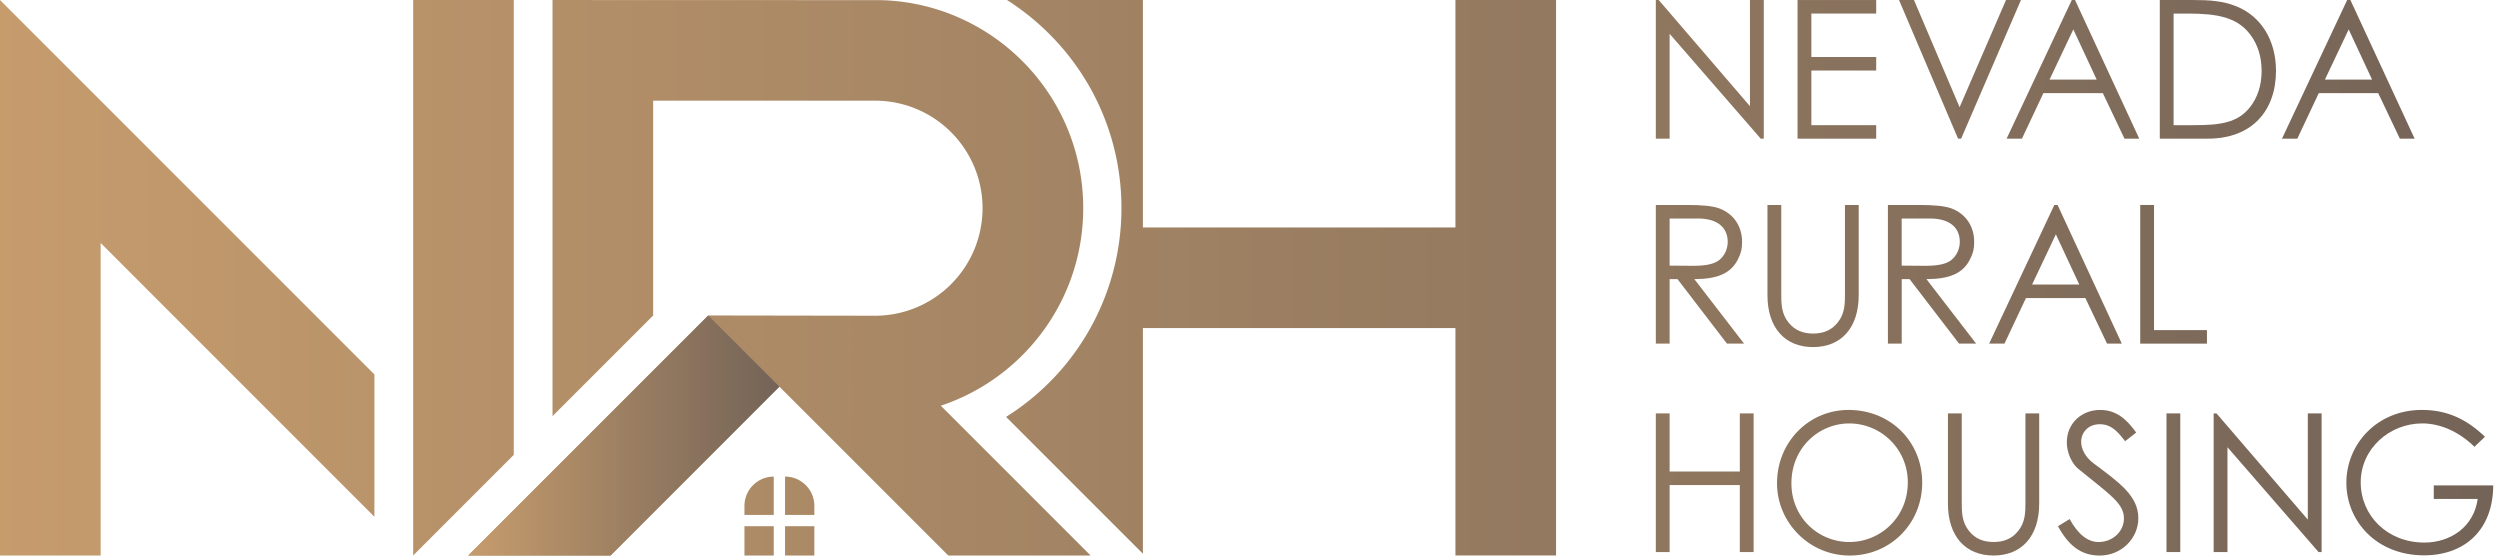
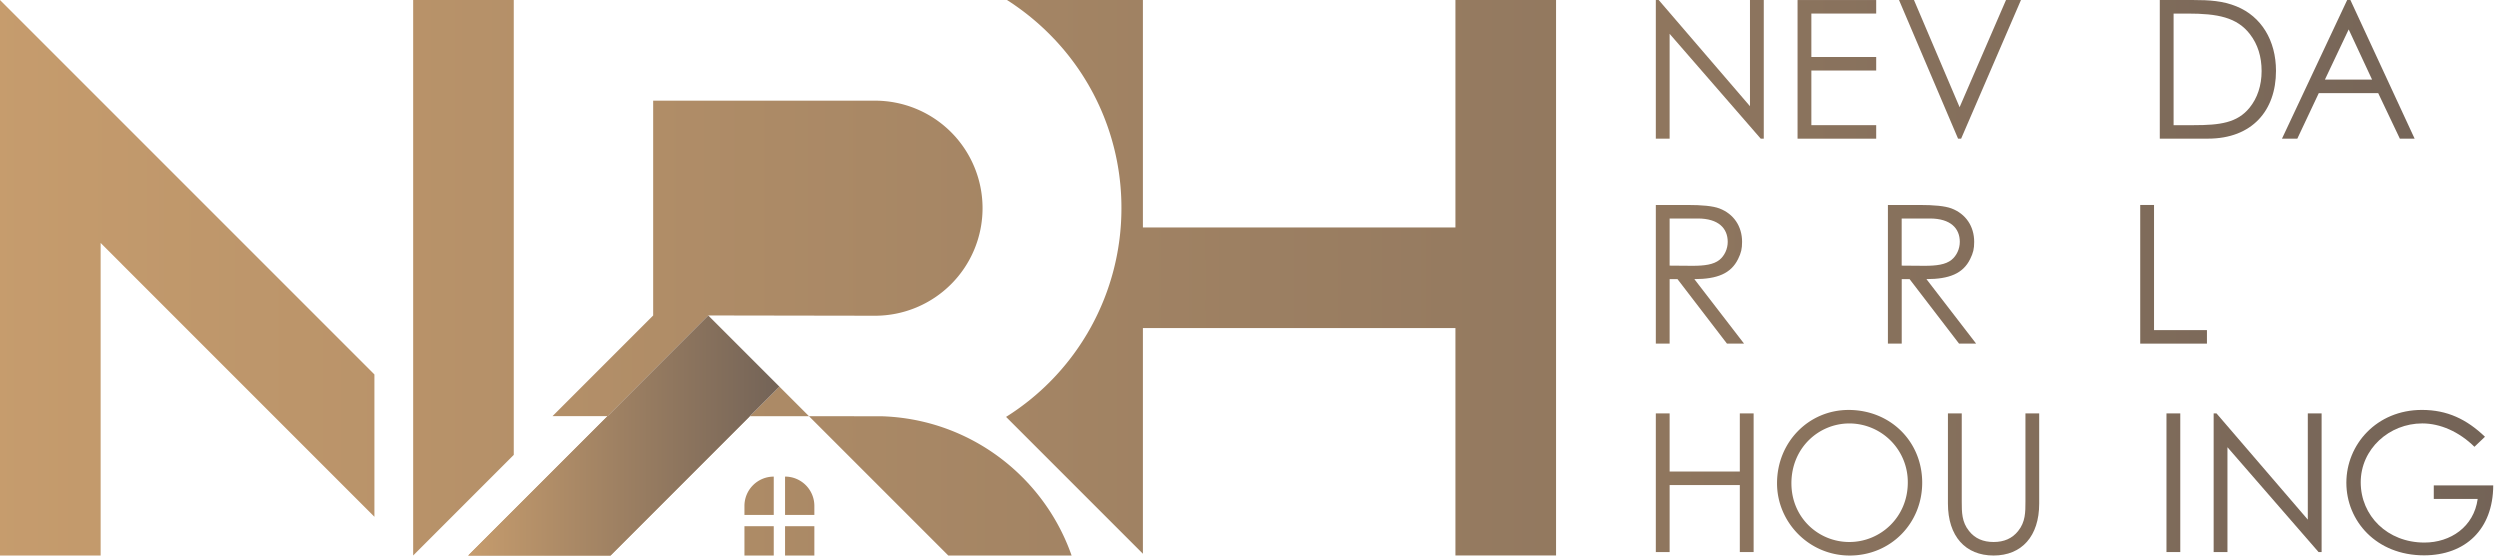
<svg xmlns="http://www.w3.org/2000/svg" width="180" height="40" fill="none">
  <path d="M119.219 9.983V0h.207l6.572 7.647V0h.994v9.983h-.22l-6.559-7.548v7.548h-.994Z" fill="url(#a)" />
  <path d="M129.424.002h5.662v.974h-4.668v3.128h4.668v.974h-4.668v3.934h4.668v.973h-5.662V.002Z" fill="url(#b)" />
  <path d="M136.729.002h1.077l3.285 7.717 3.341-7.717h1.077l-4.308 9.983h-.22L136.729.002Z" fill="url(#c)" />
-   <path d="m149.402.002 4.625 9.983h-1.064l-1.559-3.28h-4.279l-1.546 3.28h-1.104l4.694-9.983h.235-.002Zm-.123 2.114-1.712 3.615h3.395l-1.685-3.615h.002Z" fill="url(#d)" />
  <path d="M155.505.002h2.444c1.091 0 2.098.056 3.079.458 1.781.723 2.843 2.446 2.843 4.643 0 2.85-1.712 4.88-4.901 4.88h-3.465V0v.002Zm2.457 9.01c1.879 0 3.119-.166 4.004-1.253.565-.695.87-1.6.87-2.64 0-1.042-.276-1.92-.828-2.642-.94-1.236-2.347-1.5-4.501-1.5h-1.008v8.035h1.463Z" fill="url(#e)" />
  <path d="m169.229.002 4.625 9.983h-1.064l-1.559-3.28h-4.279l-1.546 3.28h-1.104l4.694-9.983h.236-.003Zm-.123 2.114-1.712 3.615h3.395l-1.685-3.615h.002Z" fill="url(#f)" />
  <path d="M119.219 14.758h2.278c1.034 0 1.822.07 2.304.251 1.021.39 1.629 1.28 1.629 2.406 0 .5-.069.792-.289 1.236-.512 1.044-1.506 1.445-3.148 1.445l3.577 4.643h-1.23l-3.561-4.643h-.566v4.643h-.994v-9.983.002Zm.994.974v3.393c.552 0 1.118.013 1.643.013.855 0 1.519-.083 1.948-.43.359-.292.592-.78.592-1.293 0-.974-.662-1.683-2.154-1.683h-2.031.002Z" fill="url(#g)" />
-   <path d="M132.833 14.758h.994v6.492c0 2.35-1.257 3.74-3.285 3.74-2.029 0-3.285-1.39-3.285-3.74v-6.492h.994v6.34c0 .778 0 1.473.525 2.126.429.543 1.021.792 1.768.792.747 0 1.34-.25 1.768-.792.525-.653.525-1.348.525-2.127v-6.339h-.004Z" fill="url(#h)" />
  <path d="M135.927 14.758h2.278c1.034 0 1.822.07 2.307.251 1.021.39 1.629 1.28 1.629 2.406 0 .5-.07.792-.29 1.236-.511 1.044-1.505 1.445-3.148 1.445l3.577 4.643h-1.23l-3.561-4.643h-.565v4.643h-.995v-9.983l-.002.002Zm.994.974v3.393c.552 0 1.118.013 1.643.013.855 0 1.519-.083 1.948-.43.359-.292.594-.78.594-1.293 0-.974-.662-1.683-2.154-1.683h-2.031Z" fill="url(#i)" />
-   <path d="m148.145 14.758 4.625 9.983h-1.063l-1.56-3.28h-4.279l-1.546 3.28h-1.104l4.694-9.983h.236-.003Zm-.123 2.114-1.712 3.615h3.397l-1.685-3.615Z" fill="url(#j)" />
  <path d="M154.096 14.758h.994v9.01h3.81v.973h-4.804v-9.983Z" fill="url(#k)" />
  <path d="M119.219 29.765h.994v4.185h5.054v-4.185h.994v9.983h-.994v-4.824h-5.054v4.825h-.994v-9.984Z" fill="url(#l)" />
  <path d="M138.398 34.756c0 2.933-2.278 5.242-5.219 5.242-2.942 0-5.233-2.406-5.233-5.2 0-2.975 2.291-5.282 5.15-5.282 3.009 0 5.302 2.267 5.302 5.242v-.002Zm-9.416.042c0 2.462 1.933 4.226 4.17 4.226s4.209-1.78 4.209-4.282a4.217 4.217 0 0 0-4.209-4.254c-2.195 0-4.17 1.752-4.17 4.31Z" fill="url(#m)" />
  <path d="M145.828 29.765h.994v6.492c0 2.35-1.257 3.74-3.285 3.74-2.029 0-3.286-1.39-3.286-3.74v-6.492h.995v6.34c0 .778 0 1.474.525 2.127.428.543 1.021.792 1.768.792.747 0 1.339-.252 1.768-.792.525-.653.525-1.349.525-2.128v-6.339h-.004Z" fill="url(#n)" />
-   <path d="M153.006 31.767c-.539-.71-1.008-1.223-1.822-1.223-.855 0-1.34.613-1.34 1.266 0 .543.317 1.113.884 1.543 1.863 1.392 3.232 2.35 3.232 3.963 0 1.405-1.174 2.684-2.79 2.684-1.366 0-2.264-.765-2.995-2.114l.841-.514c.595 1.098 1.311 1.654 2.071 1.654 1.035 0 1.836-.765 1.836-1.696 0-1.098-1.021-1.724-3.272-3.56-.469-.374-.841-1.166-.841-1.918 0-1.375 1.063-2.336 2.401-2.336 1.216 0 1.948.736 2.596 1.627l-.801.626v-.002Z" fill="url(#o)" />
  <path d="M155.986 29.765h.994v9.983h-.994v-9.983Z" fill="url(#p)" />
  <path d="M159.383 39.748v-9.983h.206l6.573 7.648v-7.648h.994v9.983h-.22l-6.559-7.548v7.548h-.994Z" fill="url(#q)" />
  <path d="M179.513 34.951c-.013 3.17-2.015 5.033-4.984 5.033-3.437 0-5.591-2.475-5.591-5.228 0-2.753 2.181-5.242 5.439-5.242 1.822 0 3.218.667 4.541 1.932l-.758.723c-1.117-1.098-2.471-1.683-3.756-1.683-2.374 0-4.432 1.835-4.432 4.24 0 2.406 1.918 4.338 4.584 4.338 1.878 0 3.561-1.126 3.837-3.141h-3.161v-.974h4.279l.002.002Z" fill="url(#r)" />
  <path d="M36.99.002h-7.242v39.993l7.243-7.245V.002Z" fill="url(#s)" />
  <path d="M58.634 37.886h-2.11v2.11h2.11v-2.11Z" fill="url(#t)" />
  <path d="M55.71 37.886H53.6v2.11h2.11v-2.11Z" fill="url(#u)" />
  <path d="M53.6 36.425v.651h2.11v-2.76a2.11 2.11 0 0 0-2.11 2.11Z" fill="url(#v)" />
  <path d="M56.524 34.314v2.76h2.11v-.65a2.11 2.11 0 0 0-2.11-2.11Z" fill="url(#w)" />
  <path d="M0 .002v39.996h7.246V17.494l19.712 19.715V26.962L7.246 7.248 0 .002Z" fill="url(#x)" />
-   <path d="M78.523 39.998H68.278l-12.16-12.16-12.16 12.16H33.712l17.265-17.265h.038l-.02-.02 12.005.02a7.745 7.745 0 0 0 7.744-7.744A7.742 7.742 0 0 0 63 7.248H47.028v15.467l-7.246 7.246V.002s23.573.005 23.743.011c8.036.272 14.467 6.871 14.467 14.974 0 6.624-4.298 12.243-10.255 14.224L78.526 40l-.003-.002Z" fill="url(#y)" />
+   <path d="M78.523 39.998H68.278l-12.16-12.16-12.16 12.16H33.712l17.265-17.265h.038l-.02-.02 12.005.02a7.745 7.745 0 0 0 7.744-7.744A7.742 7.742 0 0 0 63 7.248H47.028v15.467l-7.246 7.246s23.573.005 23.743.011c8.036.272 14.467 6.871 14.467 14.974 0 6.624-4.298 12.243-10.255 14.224L78.526 40l-.003-.002Z" fill="url(#y)" />
  <path d="M104.791.002v16.374H82.289V.002h-9.786c1.169.743 2.26 1.63 3.245 2.646a17.64 17.64 0 0 1 4.995 12.337 17.717 17.717 0 0 1-8.307 15.032l8.033 8.033 1.82 1.82V23.62h22.502v16.375h7.245V.002h-7.245Z" fill="url(#z)" />
  <path d="M51.013 22.733h-.038L33.71 39.998h10.248l12.16-12.16-5.105-5.105Z" fill="url(#A)" />
  <defs>
    <linearGradient id="a" x1="-.572" y1="4.993" x2="180.512" y2="4.993" gradientUnits="userSpaceOnUse">
      <stop stop-color="#C69C6D" />
      <stop offset="1" stop-color="#736357" />
    </linearGradient>
    <linearGradient id="b" x1="-.572" y1="-11.19" x2="180.511" y2="-11.19" gradientUnits="userSpaceOnUse">
      <stop stop-color="#C69C6D" />
      <stop offset="1" stop-color="#736357" />
    </linearGradient>
    <linearGradient id="c" x1="-.572" y1="-11.19" x2="180.512" y2="-11.19" gradientUnits="userSpaceOnUse">
      <stop stop-color="#C69C6D" />
      <stop offset="1" stop-color="#736357" />
    </linearGradient>
    <linearGradient id="d" x1="-.572" y1="-11.19" x2="180.512" y2="-11.19" gradientUnits="userSpaceOnUse">
      <stop stop-color="#C69C6D" />
      <stop offset="1" stop-color="#736357" />
    </linearGradient>
    <linearGradient id="e" x1="-.572" y1="-11.19" x2="180.512" y2="-11.19" gradientUnits="userSpaceOnUse">
      <stop stop-color="#C69C6D" />
      <stop offset="1" stop-color="#736357" />
    </linearGradient>
    <linearGradient id="f" x1="-.572" y1="-11.19" x2="180.512" y2="-11.19" gradientUnits="userSpaceOnUse">
      <stop stop-color="#C69C6D" />
      <stop offset="1" stop-color="#736357" />
    </linearGradient>
    <linearGradient id="g" x1="-.572" y1="19.749" x2="180.512" y2="19.749" gradientUnits="userSpaceOnUse">
      <stop stop-color="#C69C6D" />
      <stop offset="1" stop-color="#736357" />
    </linearGradient>
    <linearGradient id="h" x1="-.572" y1="19.874" x2="180.512" y2="19.874" gradientUnits="userSpaceOnUse">
      <stop stop-color="#C69C6D" />
      <stop offset="1" stop-color="#736357" />
    </linearGradient>
    <linearGradient id="i" x1="-.572" y1="19.749" x2="180.512" y2="19.749" gradientUnits="userSpaceOnUse">
      <stop stop-color="#C69C6D" />
      <stop offset="1" stop-color="#736357" />
    </linearGradient>
    <linearGradient id="j" x1="-.572" y1="19.748" x2="180.512" y2="19.748" gradientUnits="userSpaceOnUse">
      <stop stop-color="#C69C6D" />
      <stop offset="1" stop-color="#736357" />
    </linearGradient>
    <linearGradient id="k" x1="-.573" y1="19.748" x2="180.512" y2="19.748" gradientUnits="userSpaceOnUse">
      <stop stop-color="#C69C6D" />
      <stop offset="1" stop-color="#736357" />
    </linearGradient>
    <linearGradient id="l" x1="-.572" y1="34.756" x2="180.512" y2="34.756" gradientUnits="userSpaceOnUse">
      <stop stop-color="#C69C6D" />
      <stop offset="1" stop-color="#736357" />
    </linearGradient>
    <linearGradient id="m" x1="-.572" y1="34.756" x2="180.512" y2="34.756" gradientUnits="userSpaceOnUse">
      <stop stop-color="#C69C6D" />
      <stop offset="1" stop-color="#736357" />
    </linearGradient>
    <linearGradient id="n" x1="-.572" y1="34.882" x2="180.512" y2="34.882" gradientUnits="userSpaceOnUse">
      <stop stop-color="#C69C6D" />
      <stop offset="1" stop-color="#736357" />
    </linearGradient>
    <linearGradient id="o" x1="-.572" y1="34.756" x2="180.512" y2="34.756" gradientUnits="userSpaceOnUse">
      <stop stop-color="#C69C6D" />
      <stop offset="1" stop-color="#736357" />
    </linearGradient>
    <linearGradient id="p" x1="-.572" y1="34.756" x2="180.512" y2="34.756" gradientUnits="userSpaceOnUse">
      <stop stop-color="#C69C6D" />
      <stop offset="1" stop-color="#736357" />
    </linearGradient>
    <linearGradient id="q" x1="-.572" y1="34.756" x2="180.512" y2="34.756" gradientUnits="userSpaceOnUse">
      <stop stop-color="#C69C6D" />
      <stop offset="1" stop-color="#736357" />
    </linearGradient>
    <linearGradient id="r" x1="-.572" y1="34.749" x2="180.512" y2="34.749" gradientUnits="userSpaceOnUse">
      <stop stop-color="#C69C6D" />
      <stop offset="1" stop-color="#736357" />
    </linearGradient>
    <linearGradient id="s" x1="-.572" y1="20" x2="180.512" y2="20" gradientUnits="userSpaceOnUse">
      <stop stop-color="#C69C6D" />
      <stop offset="1" stop-color="#736357" />
    </linearGradient>
    <linearGradient id="t" x1="-.572" y1="38.941" x2="180.512" y2="38.941" gradientUnits="userSpaceOnUse">
      <stop stop-color="#C69C6D" />
      <stop offset="1" stop-color="#736357" />
    </linearGradient>
    <linearGradient id="u" x1="-.572" y1="38.941" x2="180.512" y2="38.941" gradientUnits="userSpaceOnUse">
      <stop stop-color="#C69C6D" />
      <stop offset="1" stop-color="#736357" />
    </linearGradient>
    <linearGradient id="v" x1="-.572" y1="35.694" x2="180.512" y2="35.694" gradientUnits="userSpaceOnUse">
      <stop stop-color="#C69C6D" />
      <stop offset="1" stop-color="#736357" />
    </linearGradient>
    <linearGradient id="w" x1="-.572" y1="35.694" x2="180.512" y2="35.694" gradientUnits="userSpaceOnUse">
      <stop stop-color="#C69C6D" />
      <stop offset="1" stop-color="#736357" />
    </linearGradient>
    <linearGradient id="x" x1="-.572" y1="20" x2="180.512" y2="20" gradientUnits="userSpaceOnUse">
      <stop stop-color="#C69C6D" />
      <stop offset="1" stop-color="#736357" />
    </linearGradient>
    <linearGradient id="y" x1="-.572" y1="20" x2="180.511" y2="20" gradientUnits="userSpaceOnUse">
      <stop stop-color="#C69C6D" />
      <stop offset="1" stop-color="#736357" />
    </linearGradient>
    <linearGradient id="z" x1="-.572" y1="20" x2="180.511" y2="20" gradientUnits="userSpaceOnUse">
      <stop stop-color="#C69C6D" />
      <stop offset="1" stop-color="#736357" />
    </linearGradient>
    <linearGradient id="A" x1="33.71" y1="31.365" x2="56.118" y2="31.365" gradientUnits="userSpaceOnUse">
      <stop stop-color="#C69C6D" />
      <stop offset="1" stop-color="#736357" />
    </linearGradient>
  </defs>
</svg>